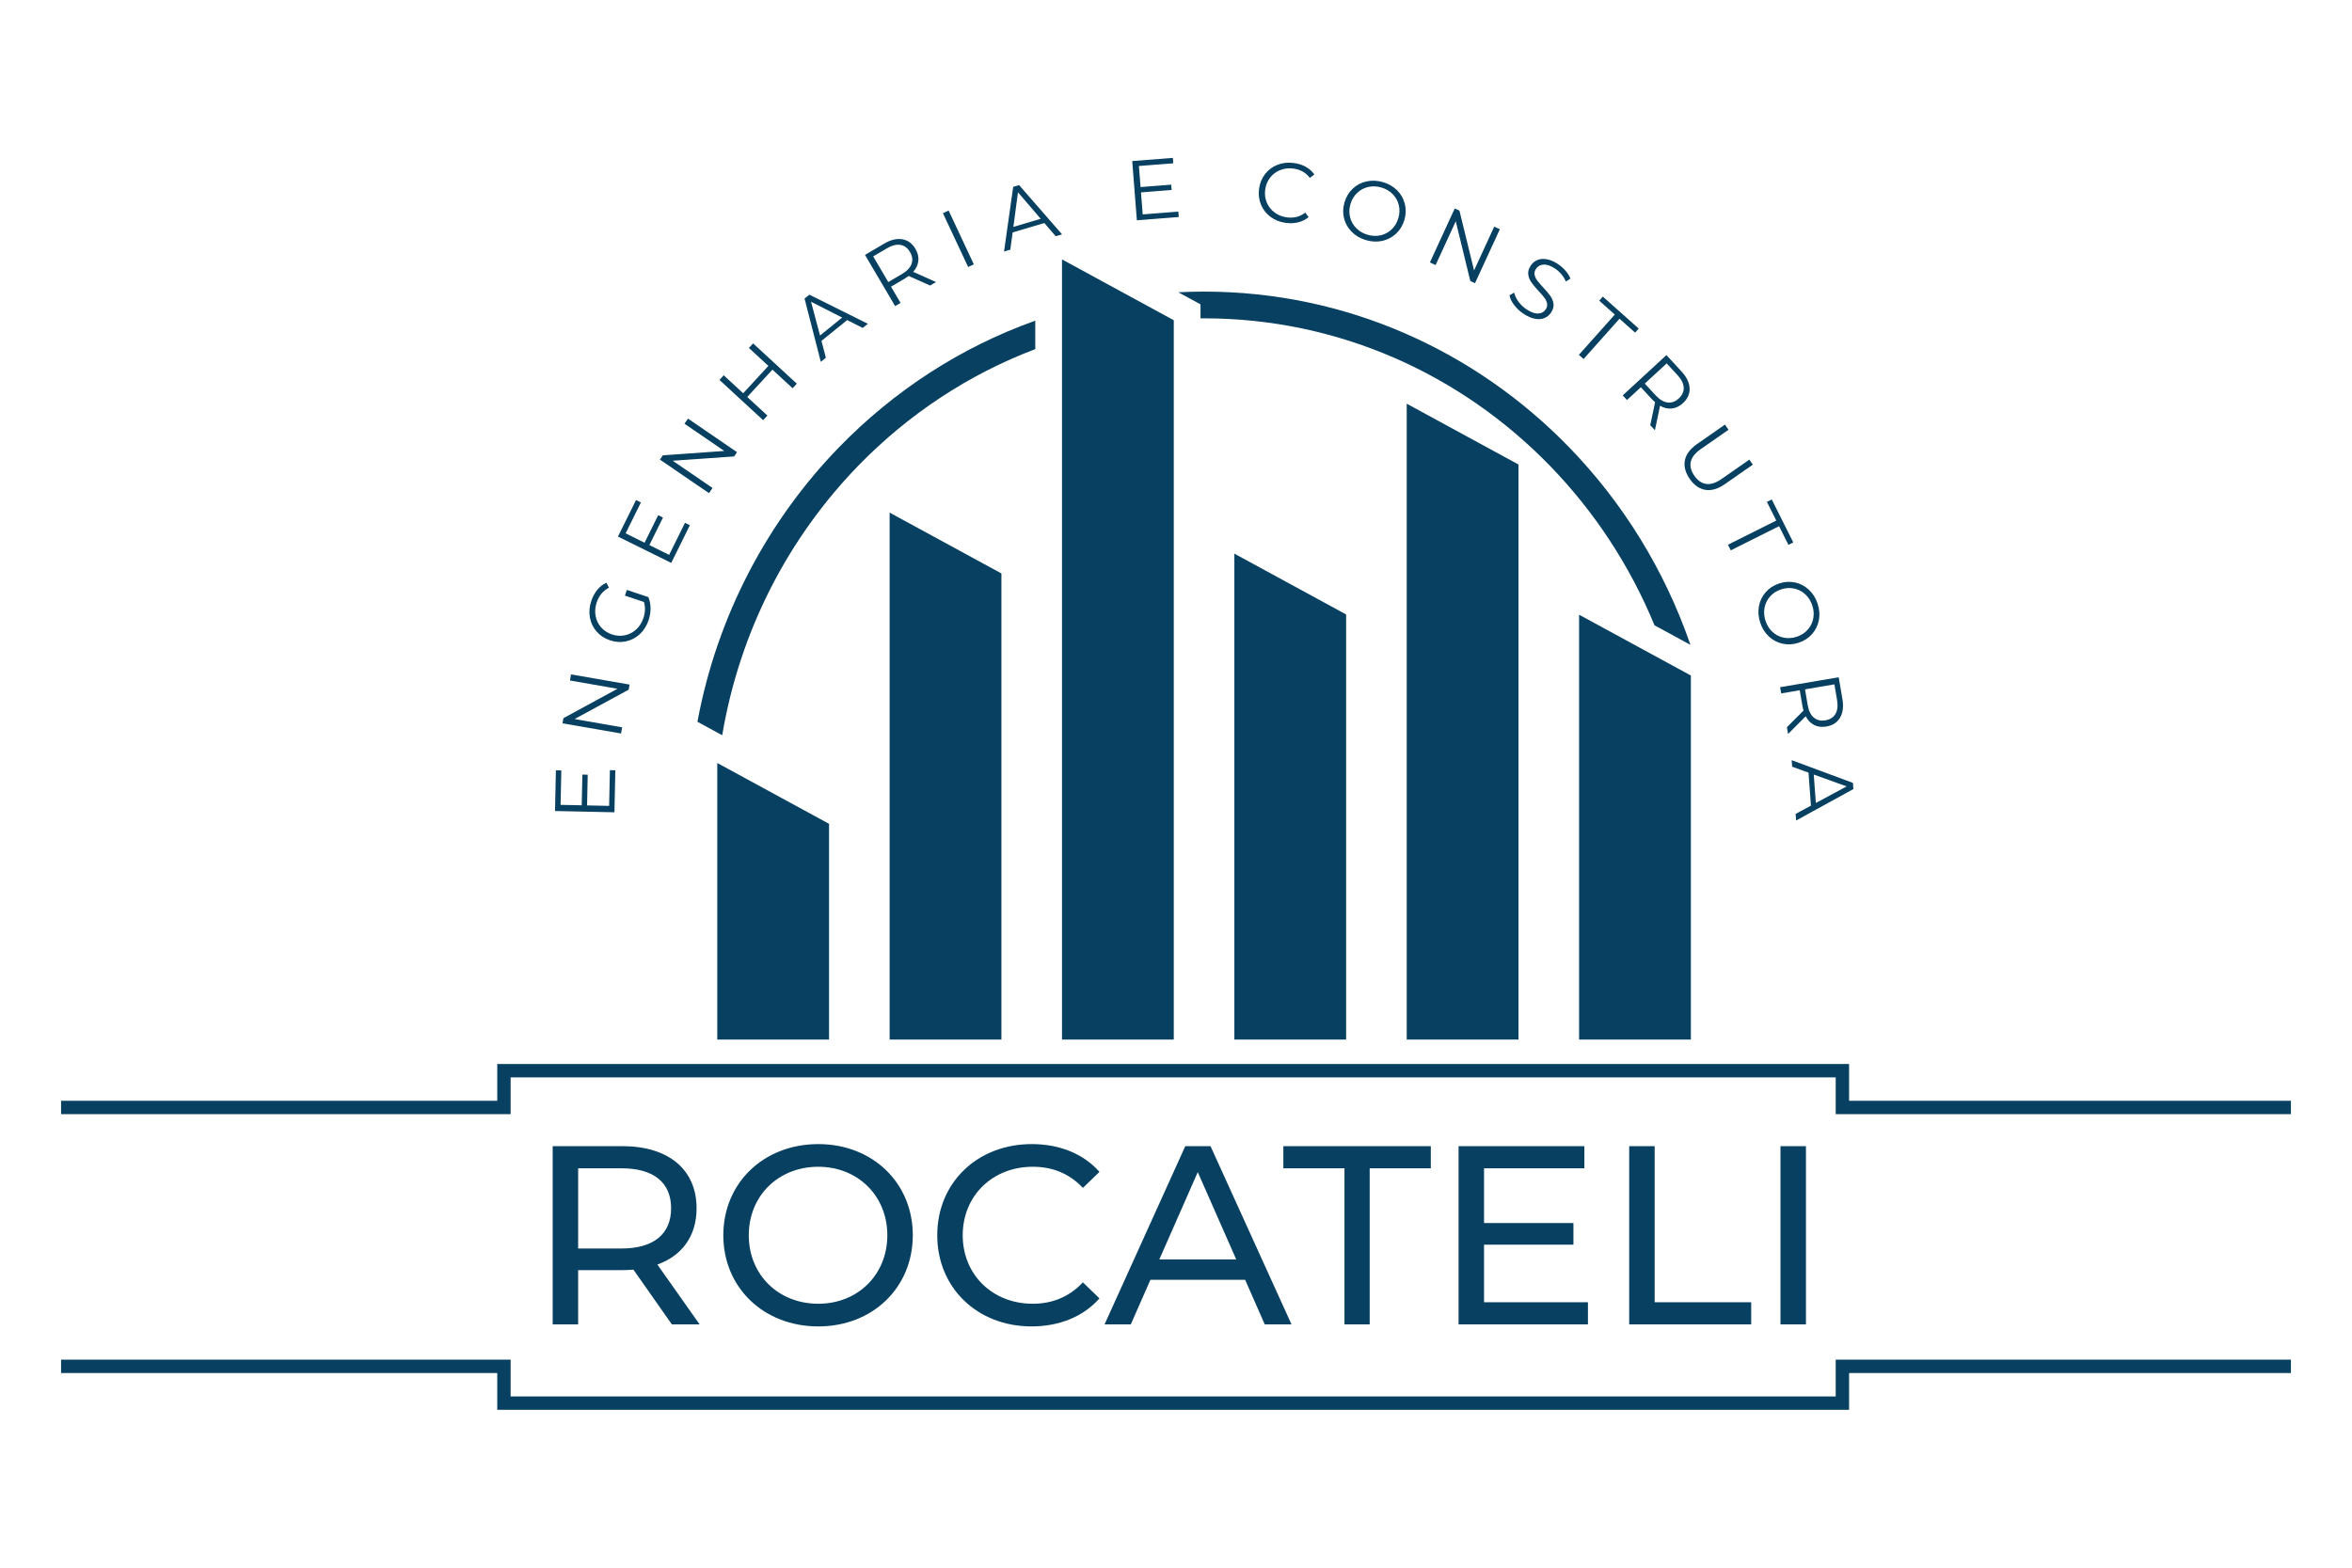
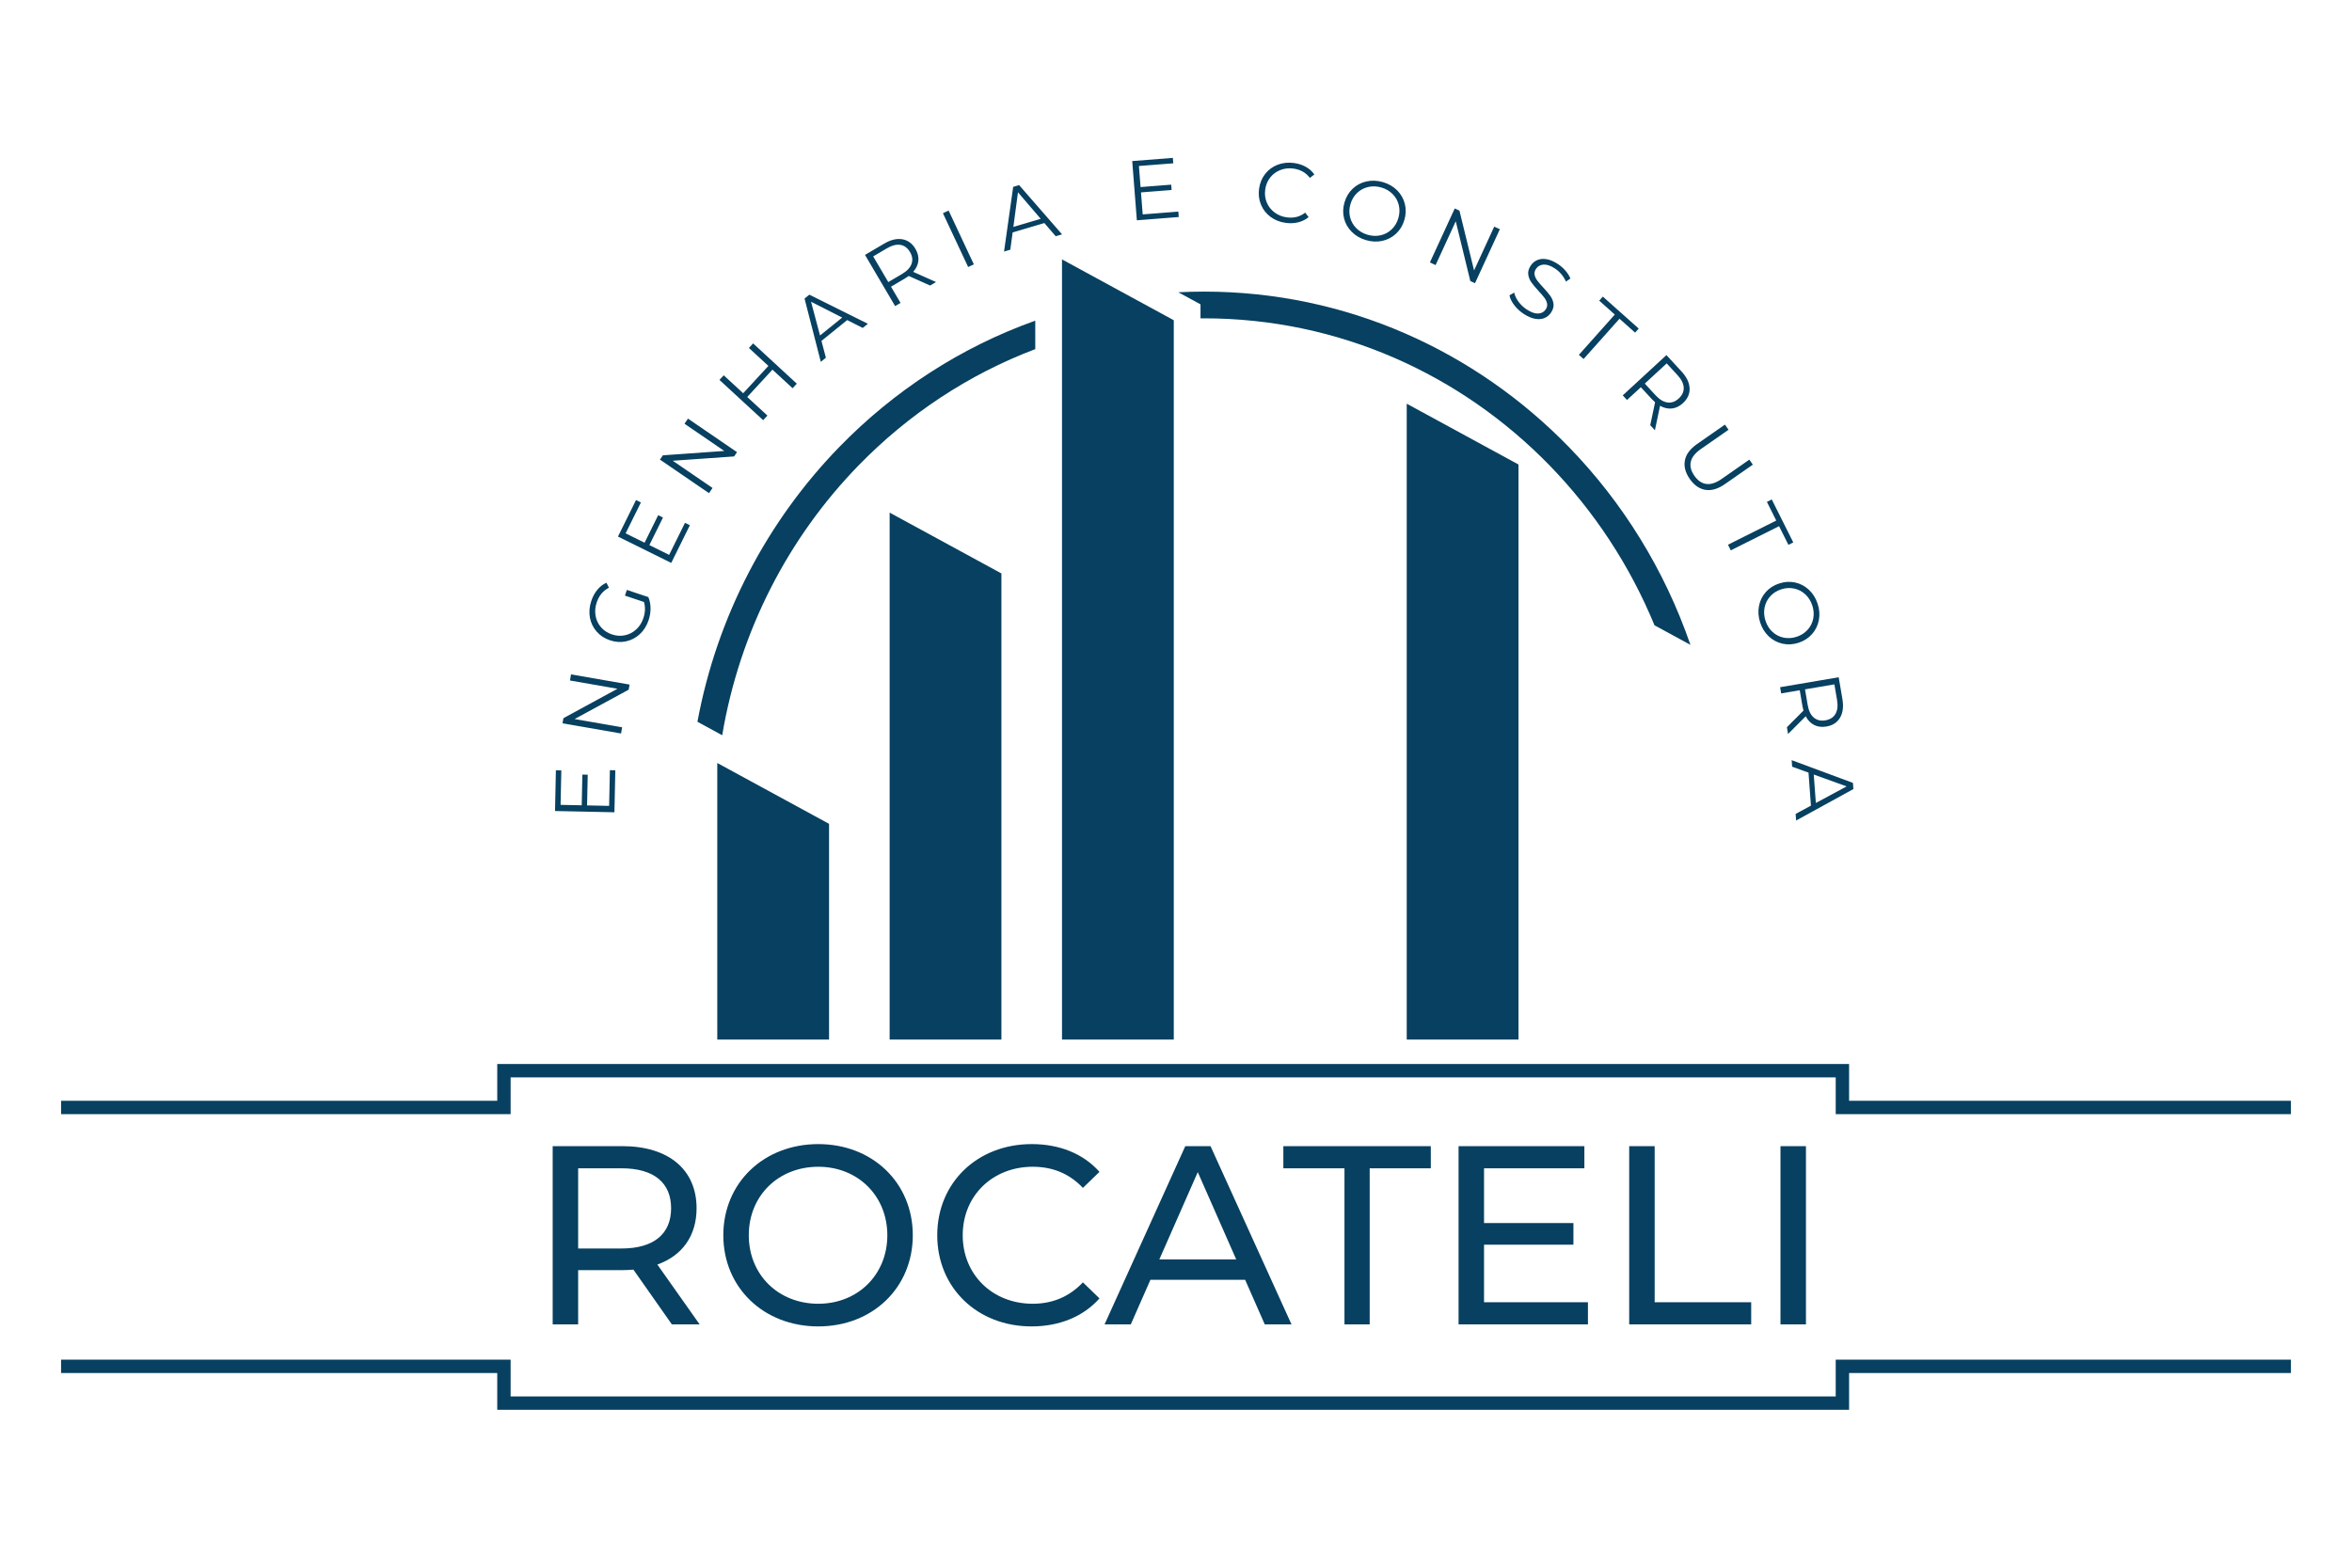
<svg xmlns="http://www.w3.org/2000/svg" xml:space="preserve" width="450mm" height="300mm" version="1.1" style="shape-rendering:geometricPrecision; text-rendering:geometricPrecision; image-rendering:optimizeQuality; fill-rule:evenodd; clip-rule:evenodd" viewBox="0 0 45000 30000">
  <defs>
    <style type="text/css">
   
    .fil1 {fill:#074060}
    .fil0 {fill:#074060;fill-rule:nonzero}
   
  </style>
  </defs>
  <g id="Camada_x0020_1">
    <g id="_1641822914896">
      <path class="fil0" d="M23037.04 5580.38c2725.92,0 5193.87,1136.79 6980.25,2974.6 1027.84,1057.46 1829.77,2346.9 2325.17,3785.22l-687.29 -374.06c-473.71,-1150.04 -1158.18,-2185.66 -2003.54,-3055.43 -1692.77,-1741.52 -4031.5,-2818.76 -6614.59,-2818.76l-68.04 0.4 0 -268.16 -424.96 -231.28c163.35,-8.23 327.66,-12.53 493,-12.53zm-3229.72 1100.68c-1284.13,485.99 -2435.97,1253.43 -3384.87,2229.65 -1335.03,1373.57 -2268.69,3160.82 -2604.79,5159.34l-473.86 -257.93c377.64,-2032.49 1345.42,-3850.14 2712.98,-5257.14 1045.13,-1075.21 2323.64,-1910.34 3750.54,-2418.38l0 544.46z" />
      <polygon class="fil0" points="1168.55,21065.14 9513.71,21065.14 9513.71,20361.33 35378.03,20361.33 35378.03,21065.14 43831.44,21065.14 43831.44,21320.92 35122.25,21320.92 35122.25,20617.12 9769.5,20617.12 9769.5,21320.92 1168.55,21320.92 " />
      <polygon class="fil0" points="1168.55,26019.05 9769.5,26019.05 9769.5,26722.86 35122.25,26722.86 35122.25,26019.05 43831.44,26019.05 43831.44,26274.82 35378.03,26274.82 35378.03,26978.63 9513.71,26978.63 9513.71,26274.82 1168.55,26274.82 " />
      <path class="fil0" d="M13385.79 25343.83l-808.85 -1145.07c477.51,-170.54 750.38,-550.62 750.38,-1076.86 0,-740.63 -535.99,-1188.92 -1422.81,-1188.92l-1330.22 0 0 3410.85 487.26 0 0 -1037.88 842.96 0c73.09,0 146.18,-4.86 214.4,-9.75l735.77 1047.63 531.11 0zm-1495.89 -1452.04l-828.35 0 0 -1534.88 828.35 0c623.69,0 950.16,277.73 950.16,764.99 0,487.27 -326.47,769.89 -950.16,769.89zm3766.54 1491.01c1037.87,0 1807.74,-740.63 1807.74,-1744.4 0,-1003.76 -769.87,-1744.39 -1807.74,-1744.39 -1047.62,0 -1817.49,745.51 -1817.49,1744.39 0,998.89 769.87,1744.4 1817.49,1744.4zm0 -433.65c-765.01,0 -1330.23,-555.48 -1330.23,-1310.75 0,-755.26 565.22,-1310.74 1330.23,-1310.74 755.25,0 1320.48,555.48 1320.48,1310.74 0,755.27 -565.23,1310.75 -1320.48,1310.75zm4078.39 433.65c531.12,0 989.14,-185.15 1300.99,-535.98l-316.72 -306.97c-263.12,277.73 -584.72,409.3 -959.91,409.3 -769.87,0 -1339.97,-555.48 -1339.97,-1310.75 0,-755.26 570.1,-1310.74 1339.97,-1310.74 375.19,0 696.79,126.69 959.91,404.44l316.72 -306.98c-311.85,-350.82 -769.87,-531.11 -1296.12,-531.11 -1037.87,0 -1807.74,735.77 -1807.74,1744.39 0,1008.63 769.87,1744.4 1802.87,1744.4zm4463.33 -38.97l511.63 0 -1549.5 -3410.85 -482.39 0 -1544.62 3410.85 501.88 0 375.19 -852.71 1812.62 0 375.19 852.71zm-2017.27 -1242.53l735.77 -1671.31 735.77 1671.31 -1471.54 0zm3542.4 1242.53l482.39 0 0 -2986.92 1169.43 0 0 -423.93 -2821.25 0 0 423.93 1169.43 0 0 2986.92zm2670.2 -423.93l0 -1101.21 1710.29 0 0 -414.17 -1710.29 0 0 -1047.61 1919.82 0 0 -423.93 -2407.08 0 0 3410.85 2475.29 0 0 -423.93 -1988.03 0zm2777.4 423.93l2333.99 0 0 -423.93 -1846.73 0 0 -2986.92 -487.26 0 0 3410.85zm2894.34 0l487.26 0 0 -3410.85 -487.26 0 0 3410.85z" />
      <polygon class="fil1" points="13723.38,14601.16 13723.38,19893.46 15861.93,19893.46 15861.93,15765.18 " />
      <polygon class="fil1" points="17021.14,9809.69 17021.14,19893.46 19159.68,19893.46 19159.68,10973.71 " />
      <polygon class="fil1" points="20318.89,4964.14 20318.89,19893.46 22457.44,19893.46 22457.44,6128.17 " />
-       <polygon class="fil1" points="23616.64,10594.74 23616.64,19893.46 25755.19,19893.46 25755.19,11758.76 " />
      <polygon class="fil1" points="26914.39,7725.26 26914.39,19893.46 29052.94,19893.46 29052.94,8889.29 " />
-       <polygon class="fil1" points="30212.15,11763.11 30212.15,19893.46 32350.69,19893.46 32350.69,12927.11 " />
      <path class="fil0" d="M11668.91 14738.23l103.93 2.2 -17.15 803.79 -1136.67 -24.25 16.63 -779.42 103.92 2.23 -14.06 659.25 404.33 8.63 12.54 -587.81 102.3 2.18 -12.54 587.82 422.19 9 14.58 -683.62zm-743.52 -1832.79l1120.1 194.93 -16.99 97.61 -1034.18 561.88 908.87 158.17 -20.61 118.41 -1120.1 -194.94 16.99 -97.6 1034.47 -563.47 -908.87 -158.19 20.32 -116.8zm1031.41 -1507.12l36.52 -109.39 411.33 137.34c27.36,65.07 41.37,135.95 42.02,212.65 0.64,76.71 -11.71,153.05 -37.09,229.06 -36,107.83 -92.04,197.01 -168.09,267.5 -76.04,70.5 -164.15,116.43 -264.31,137.79 -100.17,21.35 -202.11,14.71 -305.84,-19.93 -103.74,-34.64 -189.23,-90.56 -256.48,-167.82 -67.24,-77.23 -110.08,-166.9 -128.53,-268.94 -18.44,-102.03 -9.48,-207.5 26.86,-316.36 27.44,-82.18 65.73,-153.29 114.9,-213.35 49.17,-60.07 107.31,-105.16 174.43,-135.25l48.76 95.03c-112.68,57.13 -190.98,151.43 -234.87,282.89 -29.14,87.29 -36.2,172.56 -21.18,255.77 15.03,83.22 50,156.25 104.94,219.11 54.92,62.84 124.49,108.35 208.71,136.47 84.22,28.1 166.91,33.45 248.07,16.03 81.15,-17.41 152.9,-54.53 215.25,-111.34 62.35,-56.82 108.1,-128.87 137.24,-216.18 37.03,-110.91 40.68,-214.15 10.93,-309.7l-363.57 -121.38zm1149.04 -1392.95l93.17 46.09 -356.52 720.59 -1019.03 -504.16 345.71 -698.75 93.17 46.09 -292.41 591.03 362.48 179.33 260.72 -526.98 91.72 45.39 -260.72 526.97 378.49 187.27 303.22 -612.87zm57.31 -1994.39l938.33 641.98 -55.94 81.76 -1174.09 82.29 761.38 520.93 -67.87 99.19 -938.32 -642 55.94 -81.76 1175.01 -83.62 -761.38 -520.92 66.94 -97.85zm1246.06 -1439.4l835.88 770.66 -80.37 87.16 -385.7 -355.61 -482.21 523.02 385.7 355.6 -81.47 88.38 -835.88 -770.67 81.47 -88.37 372.57 343.5 482.21 -523.01 -372.57 -343.49 80.37 -87.17zm1799.81 -446.33l-492.44 398.41 84.96 321.94 -97.22 78.65 -311.04 -1210.79 92.18 -74.57 1119.15 556.98 -98.49 79.7 -297.1 -150.32zm-95.38 -48.17l-596.24 -303.16 171.97 646.39 424.27 -343.23zm1682.04 -612.98l-409.31 -183.14c-23.55,17.62 -48.86,34.41 -75.92,50.33l-263.15 154.88 182.89 310.73 -103.59 60.96 -576.66 -979.83 366.73 -215.83c125.05,-73.6 240.61,-101.39 346.68,-83.41 106.06,17.98 189.86,79.23 251.37,183.75 45.04,76.53 63.7,152.54 56,228.05 -7.69,75.52 -40.6,146.09 -98.72,211.71l437.06 195.07 -113.38 66.73zm-539.93 -219.35c97.05,-57.11 158.6,-122.24 184.67,-195.36 26.06,-73.15 16.3,-148.44 -29.28,-225.89 -46.69,-79.31 -108.18,-125.1 -184.5,-137.36 -76.32,-12.26 -163,10.19 -260.05,67.3l-260.34 153.23 289.15 491.31 260.35 -153.23zm785.26 -1164.41l108.83 -50.99 482.37 1029.52 -108.83 51 -482.37 -1029.53zm1940.53 187.97l-607.29 180.09 -44.45 329.97 -119.9 35.56 175.06 -1237.78 113.67 -33.7 821.52 942.24 -121.46 36.03 -217.15 -252.41zm-69.75 -80.96l-435.22 -507.91 -87.99 663.07 523.21 -155.16zm2632.93 -138.05l8.12 103.62 -801.52 62.77 -88.76 -1133.45 777.22 -60.87 8.11 103.63 -657.39 51.48 31.57 403.19 586.16 -45.91 7.99 102.02 -586.16 45.91 32.97 420.99 681.69 -53.38zm2056.78 215.91c-111.61,-14.99 -208.9,-53.19 -291.88,-114.59 -82.98,-61.4 -144.08,-139.24 -183.31,-233.56 -39.24,-94.3 -51.57,-195.64 -37.01,-304.03 14.55,-108.4 53.18,-202.9 115.91,-283.52 62.72,-80.61 142.46,-139.56 239.24,-176.81 96.77,-37.26 200.96,-48.39 312.57,-33.4 83.71,11.24 159.1,35.57 226.18,72.97 67.09,37.42 121.7,86.27 163.86,146.56l-85.81 65.49c-76.04,-100.9 -181.13,-160.35 -315.28,-178.37 -89.07,-11.95 -172.83,-2.43 -251.28,28.53 -78.45,31 -143.09,79.11 -193.92,144.41 -50.82,65.27 -82.15,141.91 -93.97,229.92 -11.82,88 -1.81,170.18 29.98,246.56 31.81,76.36 81.46,139.84 148.96,190.42 67.5,50.59 145.79,81.86 234.86,93.82 135.21,18.16 252.34,-12.01 351.37,-90.47l65.5 85.81c-56.58,47.02 -122.45,79.97 -197.64,98.83 -75.18,18.86 -154.63,22.67 -238.33,11.43zm1532.69 329.68c-108.01,-31.84 -198.78,-84.87 -272.29,-159.05 -73.52,-74.17 -122.53,-160.59 -147.05,-259.27 -24.53,-98.67 -21.32,-200.45 9.62,-305.35 30.93,-104.88 83.47,-192.14 157.61,-261.69 74.14,-69.59 162.21,-115.58 264.22,-138 101.99,-22.4 207.01,-17.67 315.02,14.17 108.01,31.86 198.33,84.47 270.95,157.82 72.63,73.35 121.4,159.7 146.28,259.03 24.89,99.35 21.86,201.48 -9.07,306.37 -30.94,104.9 -83.82,192.31 -158.63,262.24 -74.81,69.95 -162.62,116.02 -263.43,138.22 -100.81,22.2 -205.22,17.37 -313.23,-14.49zm30.32 -102.82c86.2,25.42 169.84,28.92 250.9,10.5 81.08,-18.43 151.53,-56.35 211.36,-113.78 59.84,-57.41 102.31,-128.71 127.43,-213.87 25.11,-85.16 28.13,-168.1 9.02,-248.79 -19.08,-80.72 -57.69,-150.79 -115.79,-210.28 -58.09,-59.45 -130.24,-101.9 -216.43,-127.32 -86.21,-25.44 -170.11,-29.01 -251.69,-10.74 -81.59,18.28 -152.57,56.05 -212.92,113.33 -60.35,57.27 -103.09,128.49 -128.21,213.65 -25.11,85.16 -27.86,168.16 -8.25,249.03 19.62,80.84 58.74,151.09 117.36,210.71 58.61,59.62 131.02,102.14 217.22,127.56zm2531.72 -105.66l-475.17 1032.87 -90 -41.41 -278.43 -1143.55 -385.56 838.09 -109.19 -50.23 475.17 -1032.87 90 41.39 279.91 1144.26 385.56 -838.1 107.71 49.55zm455.93 1619.91c-70.58,-46.38 -130.8,-102.13 -180.64,-167.26 -49.85,-65.13 -80.23,-127.84 -91.14,-188.14l90.19 -51.5c11.79,56.98 39.21,114.82 82.26,173.54 43.05,58.72 94.89,108 155.52,147.82 85.07,55.9 159.12,82.2 222.16,78.91 63.05,-3.28 110.92,-29.81 143.62,-79.59 24.97,-37.99 33.34,-75.91 25.13,-113.69 -8.21,-37.77 -25.06,-73.78 -50.51,-107.98 -25.46,-34.22 -63.3,-78.19 -113.52,-131.9 -59.6,-65.06 -105.17,-119.93 -136.71,-164.62 -31.54,-44.68 -51.17,-94.19 -58.89,-148.49 -7.73,-54.31 7.73,-110.87 46.37,-169.7 31.51,-47.96 72.87,-83.29 124.06,-106.03 51.2,-22.7 110.78,-28.6 178.72,-17.65 67.95,10.96 140.84,42 218.67,93.12 54.29,35.67 102.56,78.07 144.79,127.18 42.23,49.11 73.73,99.29 94.49,150.49l-86.54 57.79c-22.58,-52.39 -52.19,-100.02 -88.81,-142.86 -36.63,-42.86 -76.67,-78.54 -120.11,-107.08 -83.26,-54.69 -156.48,-79.79 -219.67,-75.31 -63.19,4.49 -111.43,32.07 -144.72,82.74 -24.97,38 -33.49,76.14 -25.58,114.37 7.92,38.24 25.29,74.91 52.11,110.01 26.81,35.12 64.88,79.22 114.19,132.35 58.39,62.96 103.58,116.94 135.57,161.92 31.98,44.99 51.76,94.24 59.34,147.8 7.57,53.57 -7.67,109.29 -45.72,167.22 -31.51,47.96 -73.09,83.15 -124.73,105.59 -51.66,22.42 -111.77,27.63 -180.32,15.64 -68.56,-12.01 -141.75,-43.57 -219.58,-94.69zm1743.56 12.91l-298.28 -265.82 69.17 -77.6 686.28 611.62 -69.17 77.62 -298.28 -265.84 -687.28 771.15 -89.72 -79.96 687.28 -771.17zm678.09 2117.47l92.53 -438.77c-22.21,-19.3 -43.95,-40.48 -65.23,-63.58l-206.98 -224.48 -265.09 244.42 -81.47 -88.38 835.88 -770.66 288.44 312.85c98.36,106.68 149.94,213.76 154.77,321.23 4.83,107.47 -37.33,202.32 -126.49,284.53 -65.28,60.19 -135.63,94.48 -211.08,102.92 -75.43,8.43 -151.36,-8.82 -227.77,-51.78l-98.33 468.42 -89.18 -96.72zm100.32 -574.08c76.33,82.79 152.99,129.18 229.98,139.22 76.99,10.02 148.52,-15.43 214.59,-76.34 67.67,-62.39 99.43,-132.18 95.28,-209.35 -4.14,-77.19 -44.39,-157.18 -120.72,-239.97l-204.77 -222.09 -419.13 386.42 204.77 222.11zm655.28 1602.31c-84.2,-120.82 -115.18,-239.12 -92.94,-354.93 22.24,-115.81 99.53,-219.83 231.89,-312.09l534.33 -372.41 68.72 98.61 -530.33 369.63c-108.38,75.53 -172.18,156.29 -191.44,242.31 -19.25,86 3.33,175.2 67.72,267.57 65.01,93.29 141.18,145.78 228.53,157.48 87.36,11.72 185.22,-20.2 293.59,-95.74l530.33 -369.62 66.87 95.93 -534.33 372.41c-132.36,92.26 -256.55,128.99 -372.58,110.23 -116.04,-18.79 -216.16,-88.59 -300.36,-209.38zm1655.26 796.74l-178.84 -357.26 92.95 -46.54 411.49 822.04 -92.96 46.54 -178.84 -357.29 -923.72 462.37 -53.8 -107.48 923.72 -462.38zm-307.39 1952.32c-35.14,-106.98 -43.07,-211.81 -23.79,-314.45 19.28,-102.64 62.57,-192.07 129.84,-268.29 67.27,-76.25 152.86,-131.42 256.76,-165.56 103.9,-34.13 205.54,-40.45 304.91,-18.95 99.38,21.49 187.26,67.85 263.65,139.06 76.39,71.22 132.15,160.31 167.3,267.3 35.14,106.99 43.16,211.21 24.05,312.65 -19.11,101.42 -62.47,190.62 -130.08,267.53 -67.63,76.92 -153.39,132.45 -257.29,166.56 -103.9,34.13 -205.88,40.28 -305.94,18.45 -100.06,-21.84 -187.85,-67.94 -263.39,-138.3 -75.53,-70.34 -130.88,-159.01 -166.02,-266zm101.85 -33.45c28.04,85.37 72.67,156.19 133.89,212.44 61.21,56.26 132.45,92.69 213.7,109.32 81.25,16.62 164.05,11.06 248.4,-16.64 84.36,-27.7 154.32,-72.34 209.88,-133.9 55.58,-61.56 91.33,-133.15 107.27,-214.74 15.93,-81.59 9.89,-165.09 -18.16,-250.47 -28.05,-85.39 -72.77,-156.46 -134.15,-213.21 -61.39,-56.78 -132.79,-93.73 -214.21,-110.86 -81.42,-17.14 -164.31,-11.85 -248.66,15.86 -84.36,27.7 -154.23,72.61 -209.63,134.68 -55.4,62.06 -90.99,134.16 -106.75,216.27 -15.77,82.11 -9.63,165.86 18.42,251.25zm409.36 2035.65l316.78 -317.38c-8.1,-28.29 -14.78,-57.91 -20.03,-88.86l-51.13 -301.03 -355.48 60.36 -20.12 -118.48 1120.88 -190.37 71.25 419.52c24.29,143.07 9.17,260.95 -45.38,353.67 -54.54,92.75 -141.6,149.26 -261.15,169.57 -87.54,14.87 -165.23,5.26 -233.07,-28.79 -67.82,-34.06 -122.07,-89.93 -162.72,-167.58l-337.8 339.07 -22.03 -129.7zm397.08 -426.59c18.85,111.03 57.82,191.72 116.89,242.1 59.08,50.37 132.92,68.05 221.52,53 90.74,-15.41 155.41,-56.6 194.01,-123.56 38.61,-66.98 48.48,-155.96 29.62,-266.98l-50.58 -297.83 -562.04 95.46 50.58 297.81zm62.63 1927.49l-46.57 -631.71 -312.93 -113.72 -9.2 -124.72 1172.07 434.72 8.72 118.24 -1095.63 601.95 -9.32 -126.36 292.86 -158.4zm93.97 -50.88l588.97 -317.04 -629.1 -227.23 40.13 544.27z" />
    </g>
  </g>
</svg>